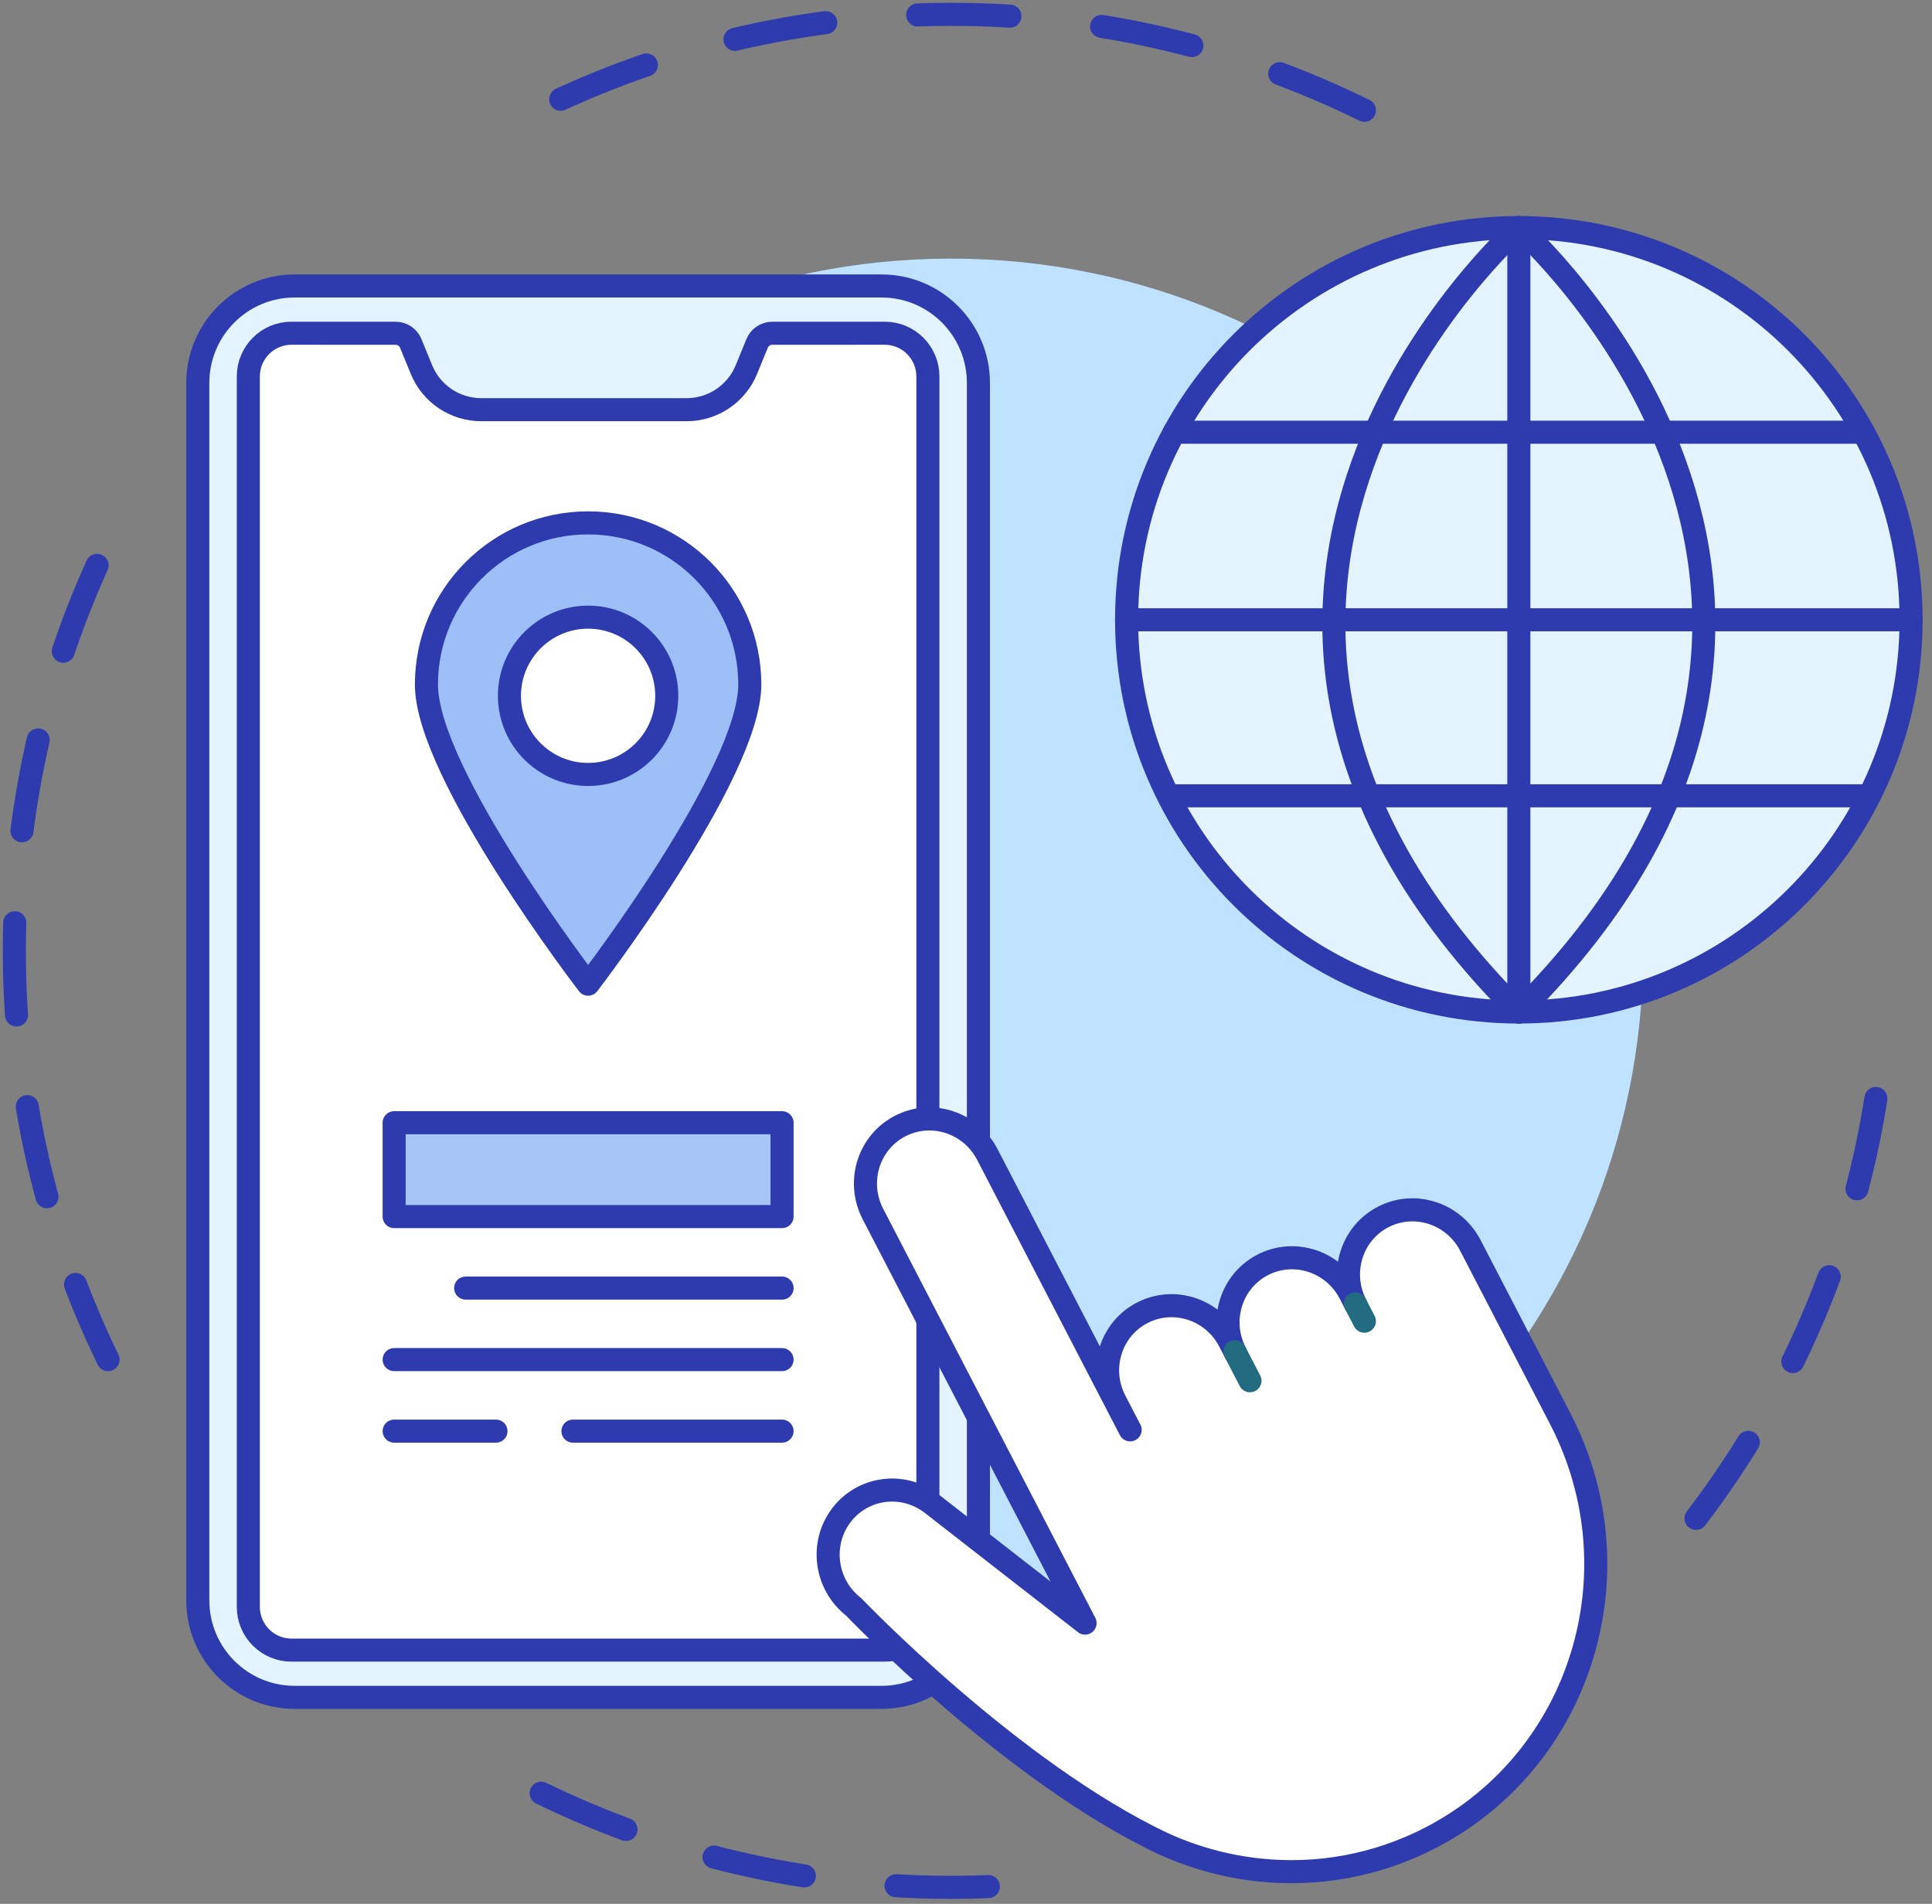
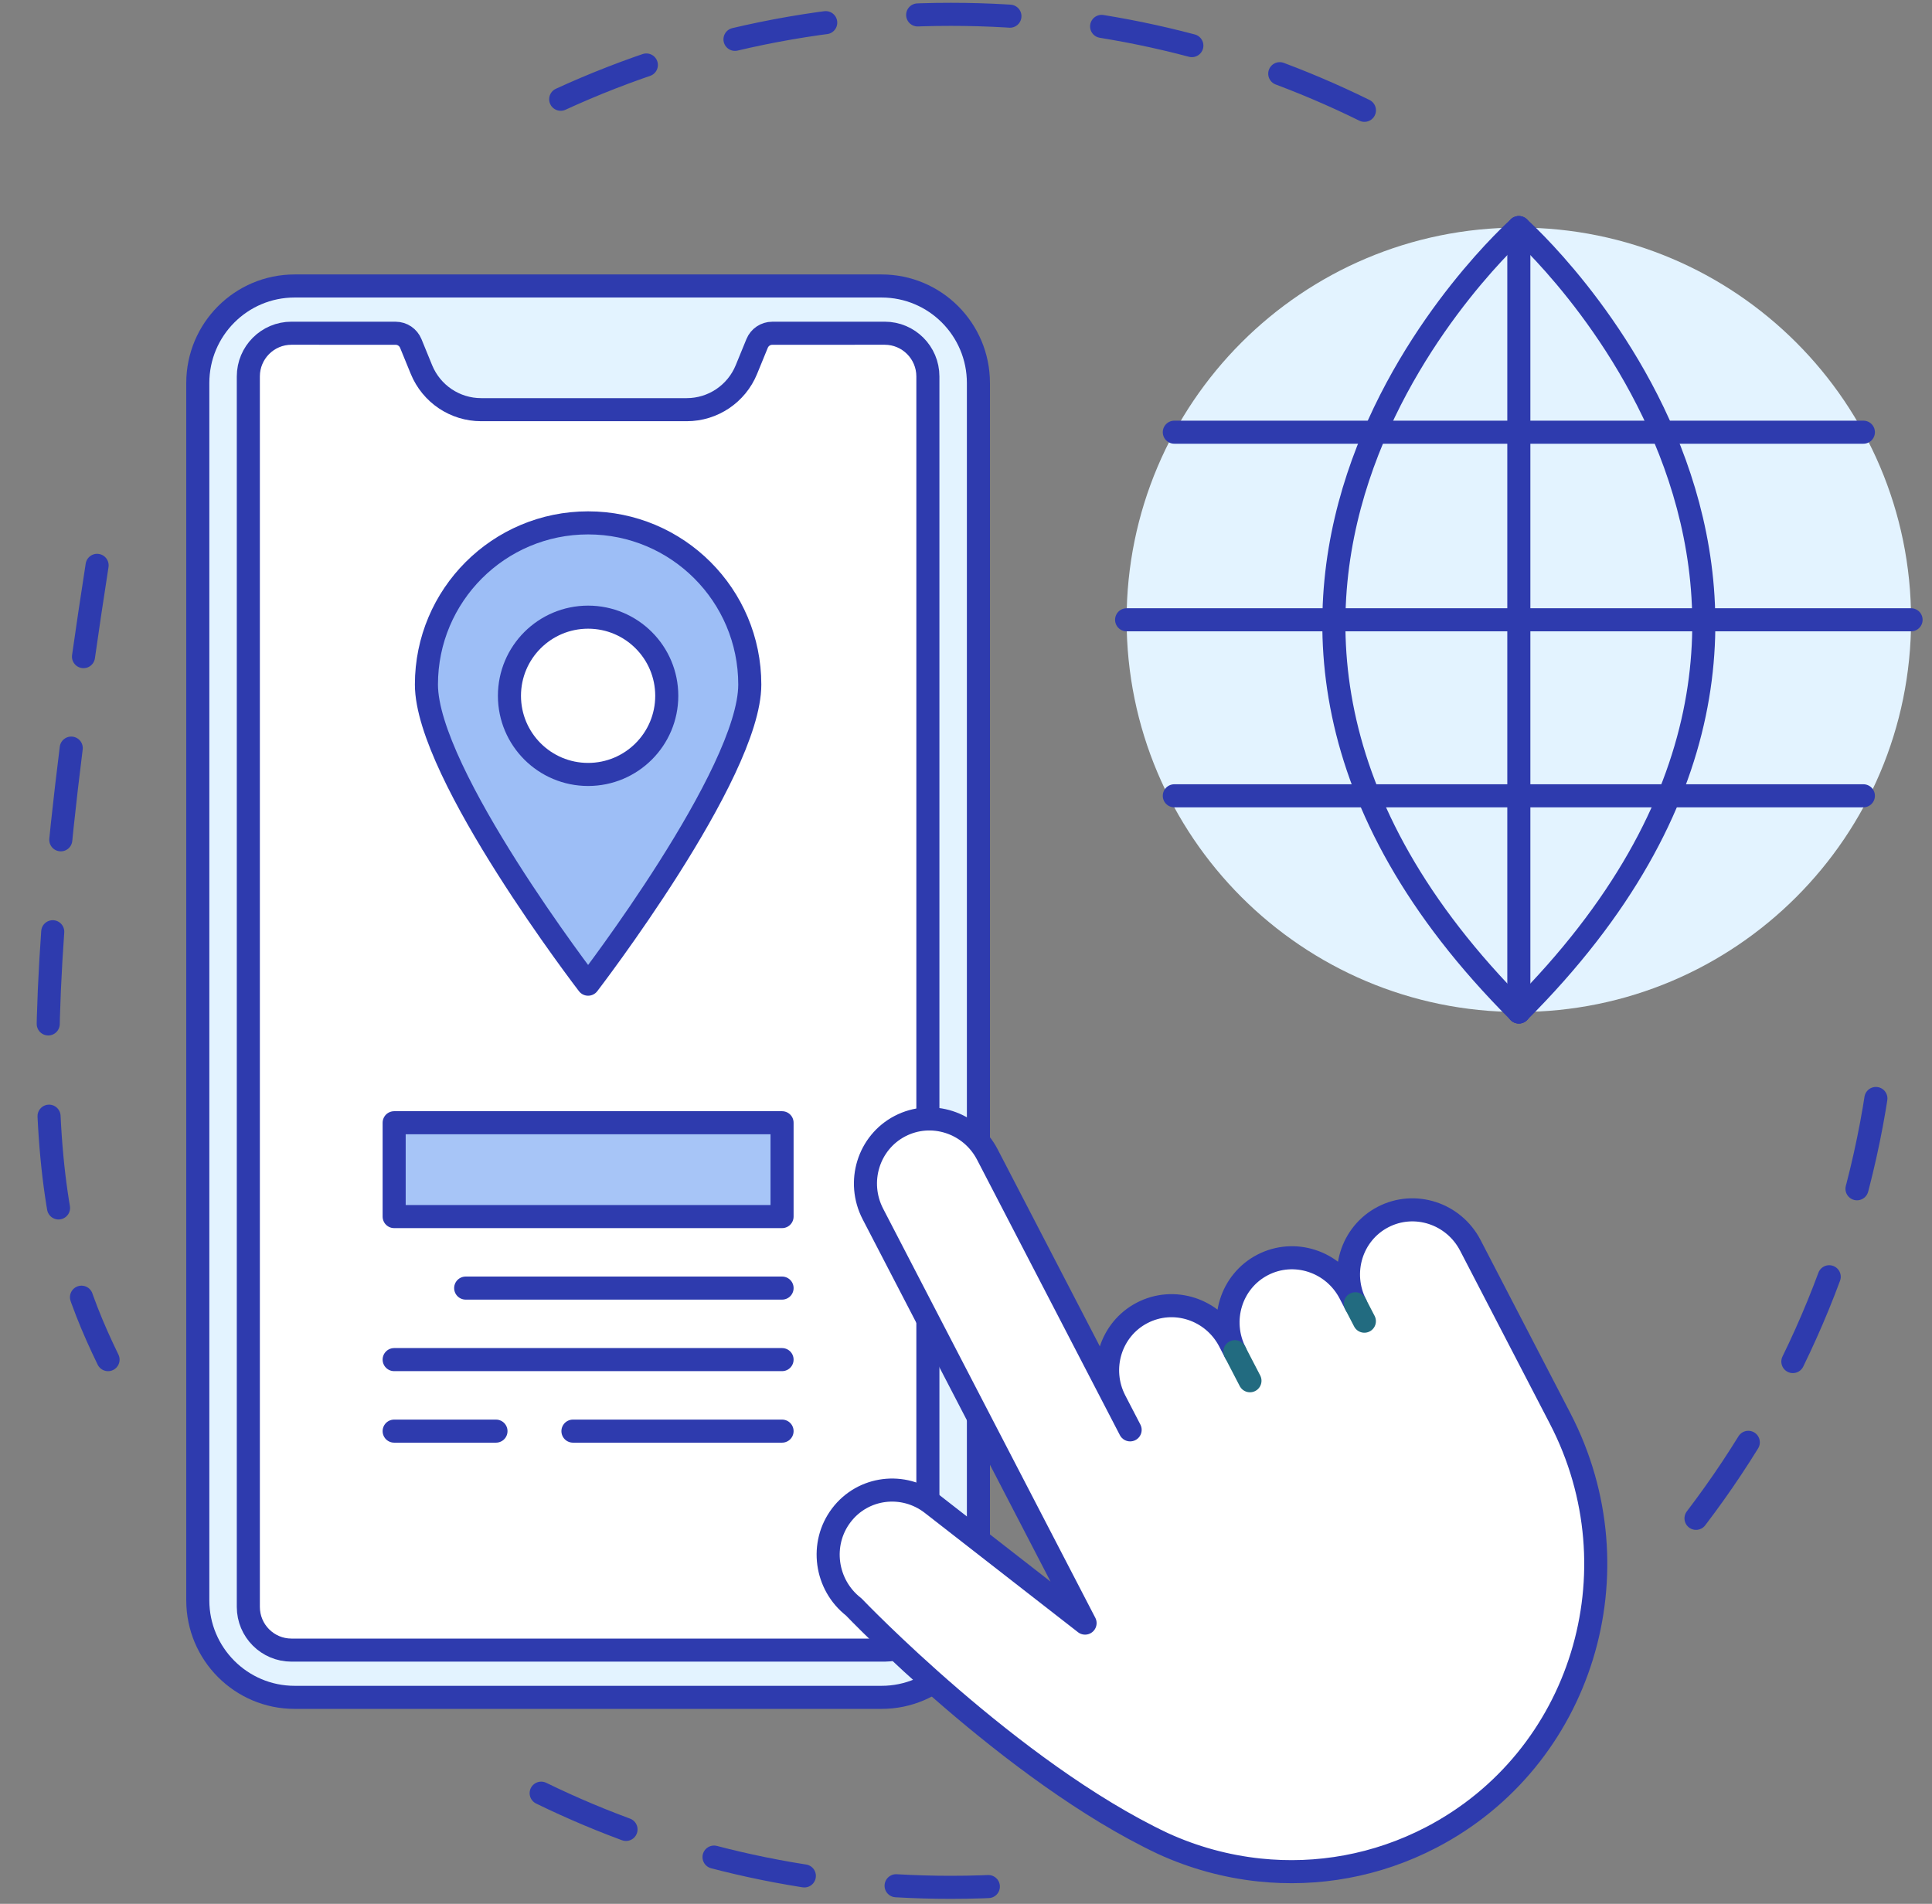
<svg xmlns="http://www.w3.org/2000/svg" width="138px" height="136px" viewBox="0 0 138 136" version="1.1">
  <rect x="0" y="0" width="138" height="136" fill="#808080" stroke="none" />
  <title>82F59F39-4216-42CF-BFD3-49408D40BA8C</title>
  <g id="Design" stroke="none" stroke-width="1" fill="none" fill-rule="evenodd">
    <g id="scroll---Desktop" transform="translate(-651, -192)">
      <g id="#1" transform="translate(541, 173)">
        <g id="Group-71" transform="translate(111, 20)">
-           <path d="M17.475,66.923 C17.475,39.613 39.613,17.474 66.923,17.474 C94.233,17.474 116.371,39.613 116.371,66.923 C116.371,94.232 94.233,116.371 66.923,116.371 C39.613,116.371 17.475,94.232 17.475,66.923" id="Fill-1" fill="#BEE2FF" />
          <path d="M96.459,6.881 C87.551,2.49 77.525,0.024 66.923,0.024 C55.52,0.024 44.784,2.877 35.389,7.908" id="Stroke-3" stroke="#2E3BAE" stroke-width="1.648" stroke-linecap="round" stroke-linejoin="round" stroke-dasharray="6.593" />
          <path d="M120.144,107.463 C127.225,98.181 131.933,86.992 133.363,74.801" id="Stroke-5" stroke="#2E3BAE" stroke-width="1.648" stroke-linecap="round" stroke-linejoin="round" stroke-dasharray="6.593" />
          <path d="M37.655,127.096 C46.495,131.404 56.427,133.822 66.923,133.822 C68.423,133.822 69.911,133.772 71.387,133.675" id="Stroke-7" stroke="#2E3BAE" stroke-width="1.648" stroke-linecap="round" stroke-linejoin="round" stroke-dasharray="6.593" />
-           <path d="M5.936,39.386 C2.138,47.784 0.024,57.107 0.024,66.923 C0.024,77.393 2.429,87.302 6.718,96.126" id="Stroke-9" stroke="#2E3BAE" stroke-width="1.648" stroke-linecap="round" stroke-linejoin="round" stroke-dasharray="6.593" />
+           <path d="M5.936,39.386 C0.024,77.393 2.429,87.302 6.718,96.126" id="Stroke-9" stroke="#2E3BAE" stroke-width="1.648" stroke-linecap="round" stroke-linejoin="round" stroke-dasharray="6.593" />
          <path d="M61.969,19.429 L20.046,19.429 C16.225,19.429 13.128,22.532 13.128,26.361 L13.128,113.319 C13.128,117.148 16.225,120.251 20.046,120.251 L61.969,120.251 C65.79,120.251 68.887,117.148 68.887,113.319 L68.887,26.361 C68.887,22.532 65.79,19.429 61.969,19.429" id="Fill-11" fill="#E3F3FF" />
          <path d="M61.969,19.429 L20.046,19.429 C16.225,19.429 13.128,22.532 13.128,26.361 L13.128,113.319 C13.128,117.148 16.225,120.251 20.046,120.251 L61.969,120.251 C65.79,120.251 68.887,117.148 68.887,113.319 L68.887,26.361 C68.887,22.532 65.79,19.429 61.969,19.429 Z" id="Stroke-13" stroke="#2E3BAE" stroke-width="1.648" stroke-linecap="round" stroke-linejoin="round" />
          <path d="M53.079,23.534 L52.314,25.402 C51.605,27.134 49.921,28.265 48.053,28.265 L33.366,28.265 C31.498,28.265 29.815,27.134 29.105,25.402 L28.341,23.534 C28.16,23.094 27.732,22.806 27.256,22.806 L19.819,22.804 C18.118,22.804 16.738,24.185 16.738,25.89 L16.738,113.789 C16.738,115.494 18.118,116.876 19.819,116.876 L62.196,116.876 C63.897,116.876 65.277,115.494 65.277,113.789 L65.277,25.891 C65.277,24.186 63.897,22.804 62.195,22.804 L54.163,22.806 C53.687,22.806 53.259,23.094 53.079,23.534" id="Fill-15" fill="#FFFFFF" />
          <path d="M53.079,23.534 L52.314,25.402 C51.605,27.134 49.921,28.265 48.053,28.265 L33.366,28.265 C31.498,28.265 29.815,27.134 29.105,25.402 L28.341,23.534 C28.16,23.094 27.732,22.806 27.256,22.806 L19.819,22.804 C18.118,22.804 16.738,24.185 16.738,25.89 L16.738,113.789 C16.738,115.494 18.118,116.876 19.819,116.876 L62.196,116.876 C63.897,116.876 65.277,115.494 65.277,113.789 L65.277,25.891 C65.277,24.186 63.897,22.804 62.195,22.804 L54.163,22.806 C53.687,22.806 53.259,23.094 53.079,23.534 Z" id="Stroke-17" stroke="#2E3BAE" stroke-width="1.648" stroke-linecap="round" stroke-linejoin="round" />
          <path d="M52.556,47.901 C52.556,54.279 41.008,69.305 41.008,69.305 C41.008,69.305 29.459,54.279 29.459,47.901 C29.459,41.522 34.629,36.352 41.008,36.352 C47.386,36.352 52.556,41.522 52.556,47.901" id="Fill-19" fill="#9DBEF6" />
          <path d="M52.556,47.901 C52.556,54.279 41.008,69.305 41.008,69.305 C41.008,69.305 29.459,54.279 29.459,47.901 C29.459,41.522 34.629,36.352 41.008,36.352 C47.386,36.352 52.556,41.522 52.556,47.901 Z" id="Stroke-21" stroke="#2E3BAE" stroke-width="1.648" stroke-linecap="round" stroke-linejoin="round" />
          <path d="M46.626,48.705 C46.626,51.808 44.11,54.323 41.008,54.323 C37.905,54.323 35.389,51.808 35.389,48.705 C35.389,45.602 37.905,43.087 41.008,43.087 C44.11,43.087 46.626,45.602 46.626,48.705" id="Fill-23" fill="#FFFFFF" />
          <path d="M46.626,48.705 C46.626,51.808 44.11,54.323 41.008,54.323 C37.905,54.323 35.389,51.808 35.389,48.705 C35.389,45.602 37.905,43.087 41.008,43.087 C44.11,43.087 46.626,45.602 46.626,48.705 Z" id="Stroke-25" stroke="#2E3BAE" stroke-width="1.648" stroke-linecap="round" stroke-linejoin="round" />
          <g id="Group-30" transform="translate(32.258, 90.879)">
            <line x1="0.005" y1="0.136" x2="22.604" y2="0.136" id="Fill-27" fill="#FFFFFF" />
            <line x1="0.005" y1="0.136" x2="22.604" y2="0.136" id="Stroke-29" stroke="#2E3BAE" stroke-width="1.648" stroke-linecap="round" stroke-linejoin="round" />
          </g>
          <g id="Group-34" transform="translate(27.136, 96.001)">
            <line x1="0.018" y1="0.123" x2="27.725" y2="0.123" id="Fill-31" fill="#FFFFFF" />
            <line x1="0.018" y1="0.123" x2="27.725" y2="0.123" id="Stroke-33" stroke="#2E3BAE" stroke-width="1.648" stroke-linecap="round" stroke-linejoin="round" />
          </g>
          <g id="Group-38" transform="translate(27.136, 101.123)">
            <line x1="0.018" y1="0.11" x2="7.291" y2="0.11" id="Fill-35" fill="#FFFFFF" />
            <line x1="0.018" y1="0.11" x2="7.291" y2="0.11" id="Stroke-37" stroke="#2E3BAE" stroke-width="1.648" stroke-linecap="round" stroke-linejoin="round" />
          </g>
          <g id="Group-42" transform="translate(39.862, 101.123)">
            <line x1="0.063" y1="0.11" x2="14.999" y2="0.11" id="Fill-39" fill="#FFFFFF" />
            <line x1="0.063" y1="0.11" x2="14.999" y2="0.11" id="Stroke-41" stroke="#2E3BAE" stroke-width="1.648" stroke-linecap="round" stroke-linejoin="round" />
          </g>
          <polygon id="Fill-43" fill="#A7C5F7" points="27.154 85.907 54.861 85.907 54.861 79.203 27.154 79.203" />
          <polygon id="Stroke-45" stroke="#2E3BAE" stroke-width="1.648" stroke-linecap="round" stroke-linejoin="round" points="27.154 85.907 54.861 85.907 54.861 79.203 27.154 79.203" />
          <g id="Group-48" transform="translate(58.021, 78.929)">
            <path d="M24.04,51.761 C13.198,46.636 1.959,34.863 1.959,34.863 C-0.073,33.281 -0.469,30.349 1.073,28.316 C2.616,26.282 5.513,25.916 7.545,27.498 L18.484,36.017 L18.484,36.018 L3.331,6.796 C2.141,4.503 3.007,1.691 5.263,0.516 C7.52,-0.658 10.314,0.249 11.503,2.542 L21.703,22.213 L20.626,20.136 C19.437,17.843 20.302,15.031 22.559,13.857 C24.816,12.682 27.609,13.589 28.799,15.883 L29.229,16.713 C28.04,14.419 28.906,11.608 31.162,10.433 C33.419,9.259 36.213,10.166 37.402,12.46 L37.833,13.29 C36.643,10.997 37.509,8.185 39.765,7.011 C42.022,5.836 44.816,6.743 46.005,9.037 L52.42,21.407 C58.086,32.334 53.963,45.73 43.211,51.326 C39.297,53.363 35.045,54.086 30.946,53.655 C28.56,53.404 26.225,52.763 24.04,51.761" id="Fill-46" fill="#FFFFFF" />
            <path d="M24.04,51.761 C13.198,46.636 1.959,34.863 1.959,34.863 C-0.073,33.281 -0.469,30.349 1.073,28.316 C2.616,26.282 5.513,25.916 7.545,27.498 L18.484,36.017 L18.484,36.018 L3.331,6.796 C2.141,4.503 3.007,1.691 5.263,0.516 C7.52,-0.658 10.314,0.249 11.503,2.542 L21.703,22.213 L20.626,20.136 C19.437,17.843 20.302,15.031 22.559,13.857 C24.816,12.682 27.609,13.589 28.799,15.883 L29.229,16.713 C28.04,14.419 28.906,11.608 31.162,10.433 C33.419,9.259 36.213,10.166 37.402,12.46 L37.833,13.29 C36.643,10.997 37.509,8.185 39.765,7.011 C42.022,5.836 44.816,6.743 46.005,9.037 L52.42,21.407 C58.086,32.334 53.963,45.73 43.211,51.326 C39.297,53.363 35.045,54.086 30.946,53.655 C28.56,53.404 26.225,52.763 24.04,51.761" id="Stroke-47" stroke="#2E3BAE" stroke-width="1.648" stroke-linecap="round" stroke-linejoin="round" />
          </g>
          <g id="Group-51" transform="translate(87.198, 95.535)">
            <line x1="0.008" y1="0.022" x2="1.085" y2="2.099" id="Fill-49" fill="#FFFFFF" />
            <line x1="0.008" y1="0.022" x2="1.085" y2="2.099" id="Stroke-50" stroke="#226B80" stroke-width="1.648" stroke-linecap="round" stroke-linejoin="round" />
          </g>
          <g id="Group-54" transform="translate(95.734, 92.121)">
            <line x1="0.075" y1="0.014" x2="0.721" y2="1.259" id="Fill-52" fill="#FFFFFF" />
            <line x1="0.075" y1="0.014" x2="0.721" y2="1.259" id="Stroke-53" stroke="#226B80" stroke-width="1.648" stroke-linecap="round" stroke-linejoin="round" />
          </g>
          <path d="M135.506,43.275 C135.506,58.748 122.962,71.292 107.489,71.292 C92.016,71.292 79.472,58.748 79.472,43.275 C79.472,27.802 92.016,15.258 107.489,15.258 C122.962,15.258 135.506,27.802 135.506,43.275" id="Fill-55" fill="#E3F3FF" />
-           <path d="M135.506,43.275 C135.506,58.748 122.962,71.292 107.489,71.292 C92.016,71.292 79.472,58.748 79.472,43.275 C79.472,27.802 92.016,15.258 107.489,15.258 C122.962,15.258 135.506,27.802 135.506,43.275 Z" id="Stroke-56" stroke="#2E3BAE" stroke-width="1.648" stroke-linecap="round" stroke-linejoin="round" />
          <path d="M107.489,15.258 C107.489,15.258 77.76,41.563 107.489,71.292" id="Stroke-57" stroke="#2E3BAE" stroke-width="1.648" stroke-linecap="round" stroke-linejoin="round" />
          <path d="M107.489,15.258 C107.489,15.258 137.217,41.563 107.489,71.292" id="Stroke-58" stroke="#2E3BAE" stroke-width="1.648" stroke-linecap="round" stroke-linejoin="round" />
          <g id="Group-61" transform="translate(107.374, 15.142)">
            <line x1="0.114" y1="56.15" x2="0.114" y2="0.116" id="Fill-59" fill="#FFFFFF" />
            <line x1="0.114" y1="56.15" x2="0.114" y2="0.116" id="Stroke-60" stroke="#2E3BAE" stroke-width="1.648" stroke-linecap="round" stroke-linejoin="round" />
          </g>
          <g id="Group-64" transform="translate(82.853, 29.731)">
            <line x1="0.027" y1="0.143" x2="49.245" y2="0.143" id="Fill-62" fill="#FFFFFF" />
            <line x1="0.027" y1="0.143" x2="49.245" y2="0.143" id="Stroke-63" stroke="#2E3BAE" stroke-width="1.648" stroke-linecap="round" stroke-linejoin="round" />
          </g>
          <g id="Group-67" transform="translate(79.438, 43.078)">
            <line x1="0.034" y1="0.197" x2="56.067" y2="0.197" id="Fill-65" fill="#FFFFFF" />
            <line x1="0.034" y1="0.197" x2="56.067" y2="0.197" id="Stroke-66" stroke="#2E3BAE" stroke-width="1.648" stroke-linecap="round" stroke-linejoin="round" />
          </g>
          <g id="Group-70" transform="translate(82.853, 55.649)">
            <line x1="0.027" y1="0.199" x2="49.245" y2="0.199" id="Fill-68" fill="#FFFFFF" />
            <line x1="0.027" y1="0.199" x2="49.245" y2="0.199" id="Stroke-69" stroke="#2E3BAE" stroke-width="1.648" stroke-linecap="round" stroke-linejoin="round" />
          </g>
        </g>
      </g>
    </g>
  </g>
</svg>